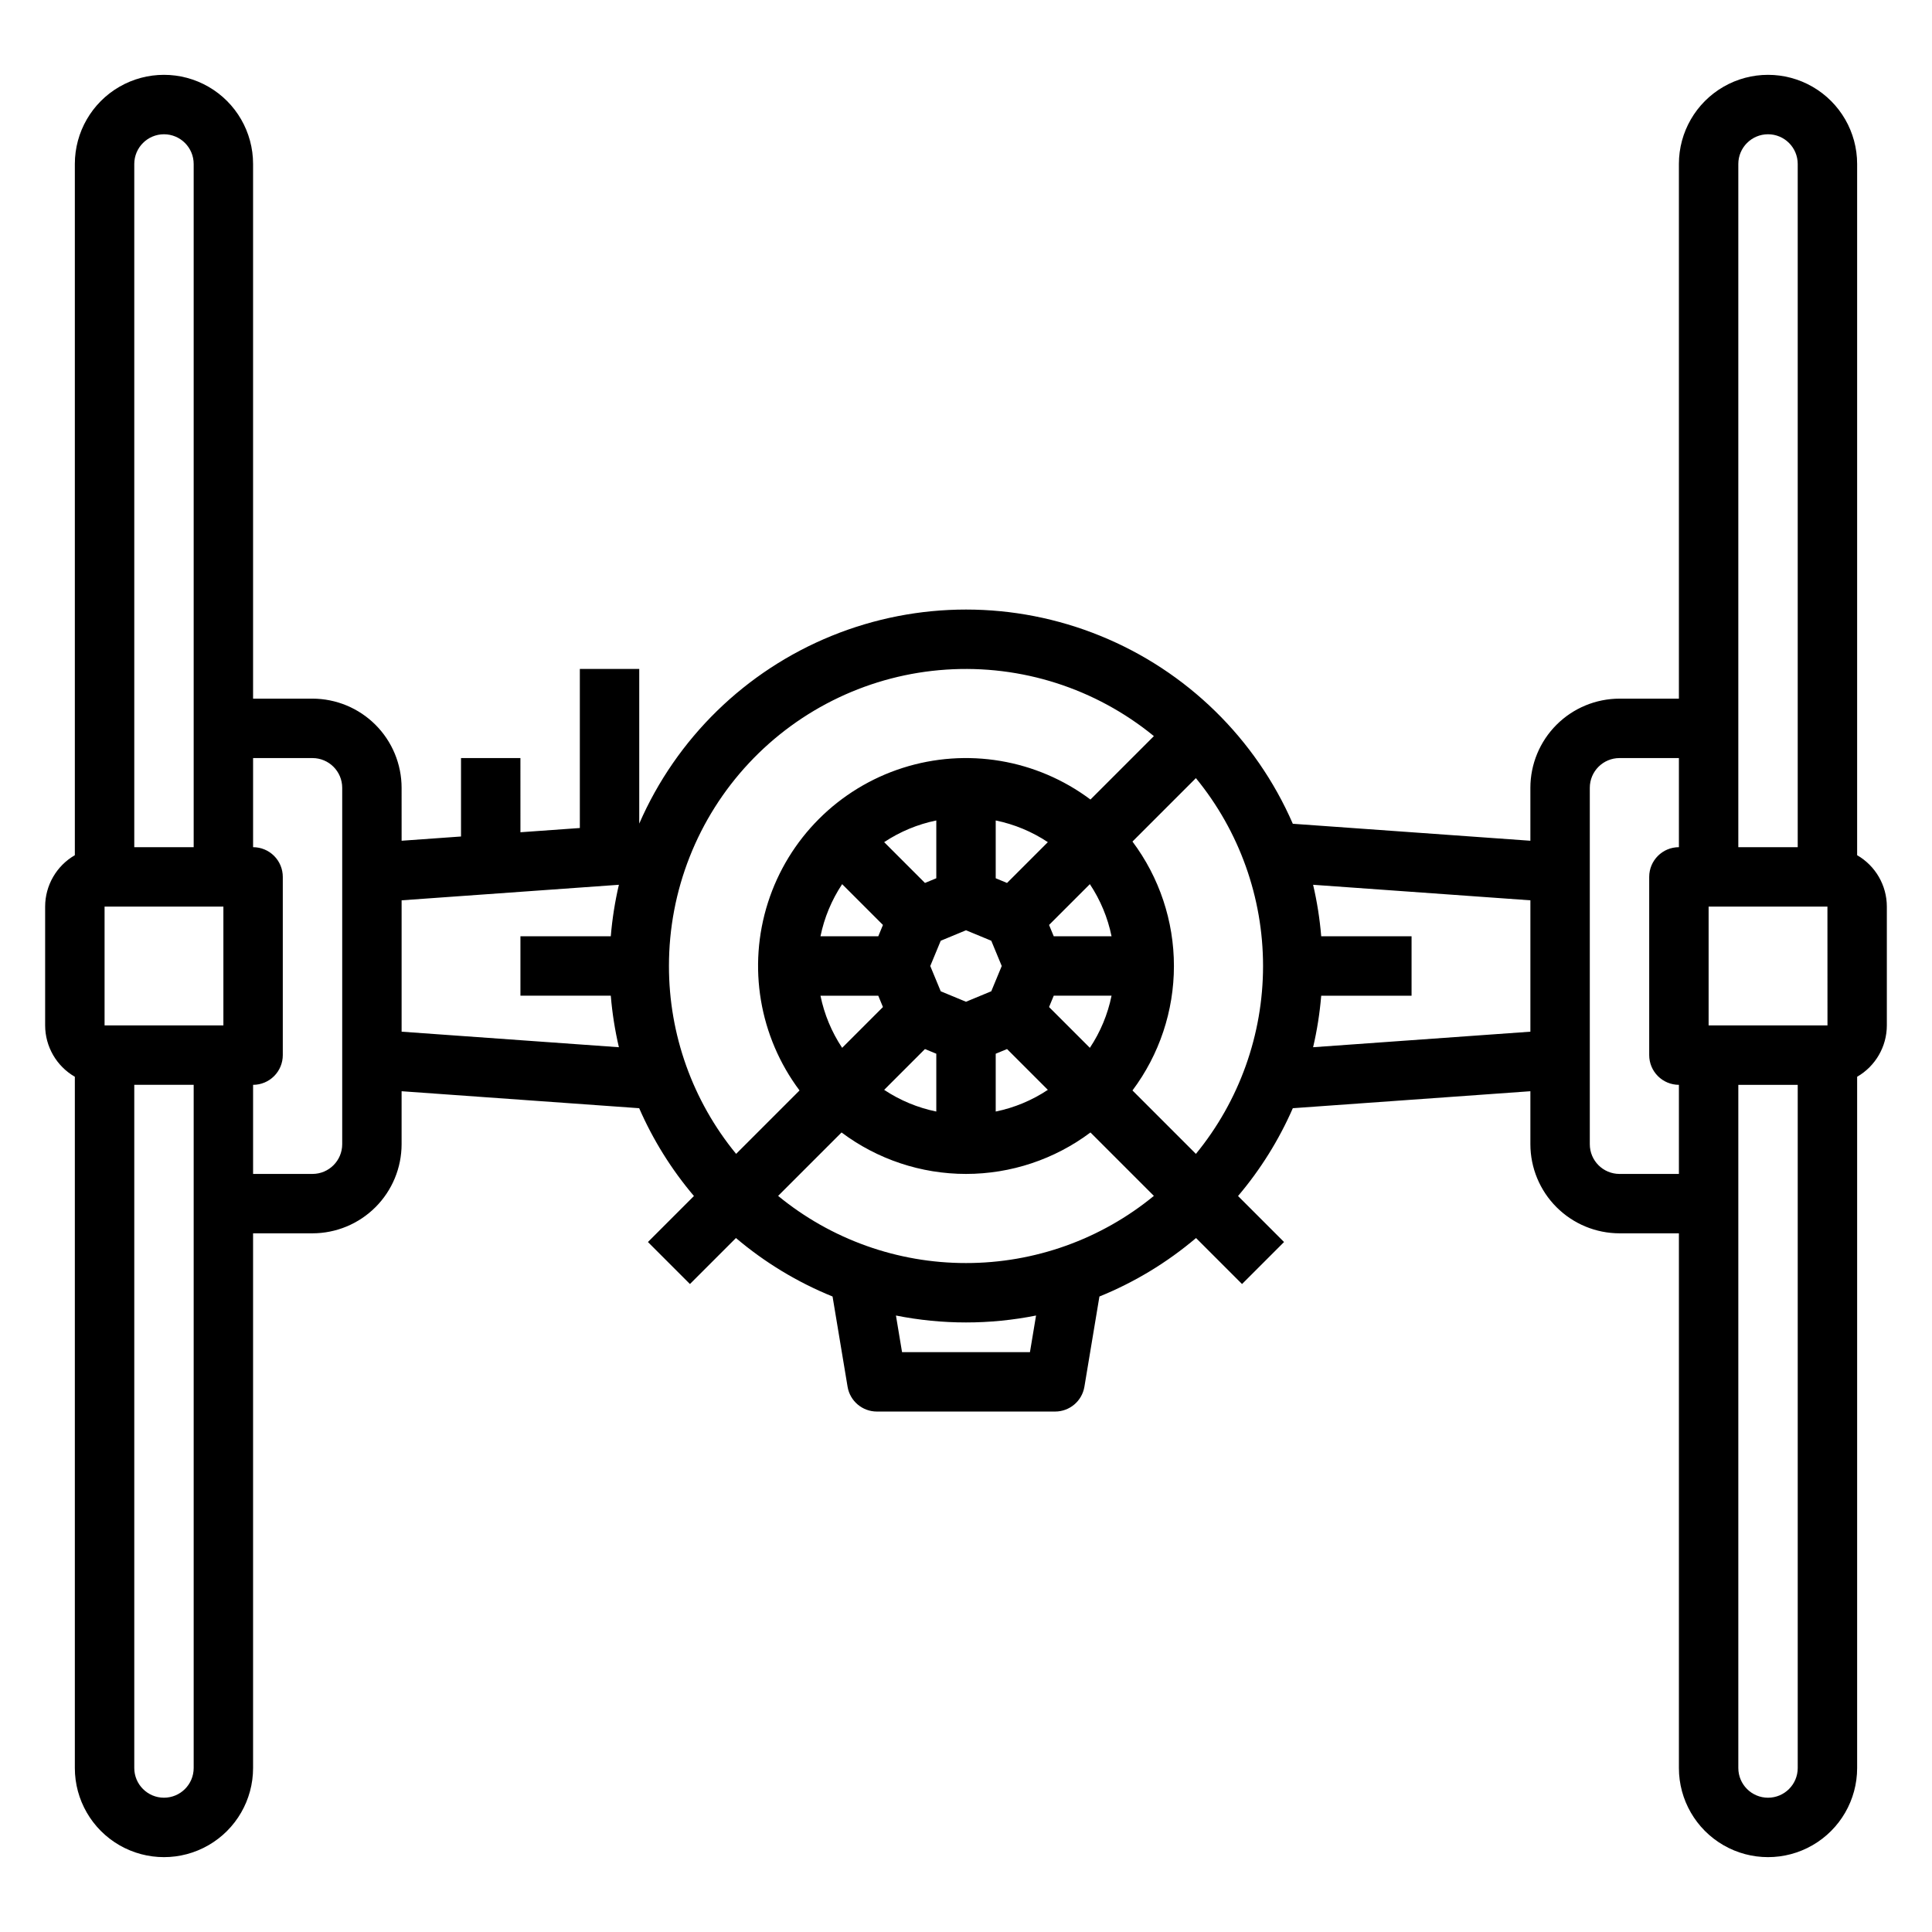
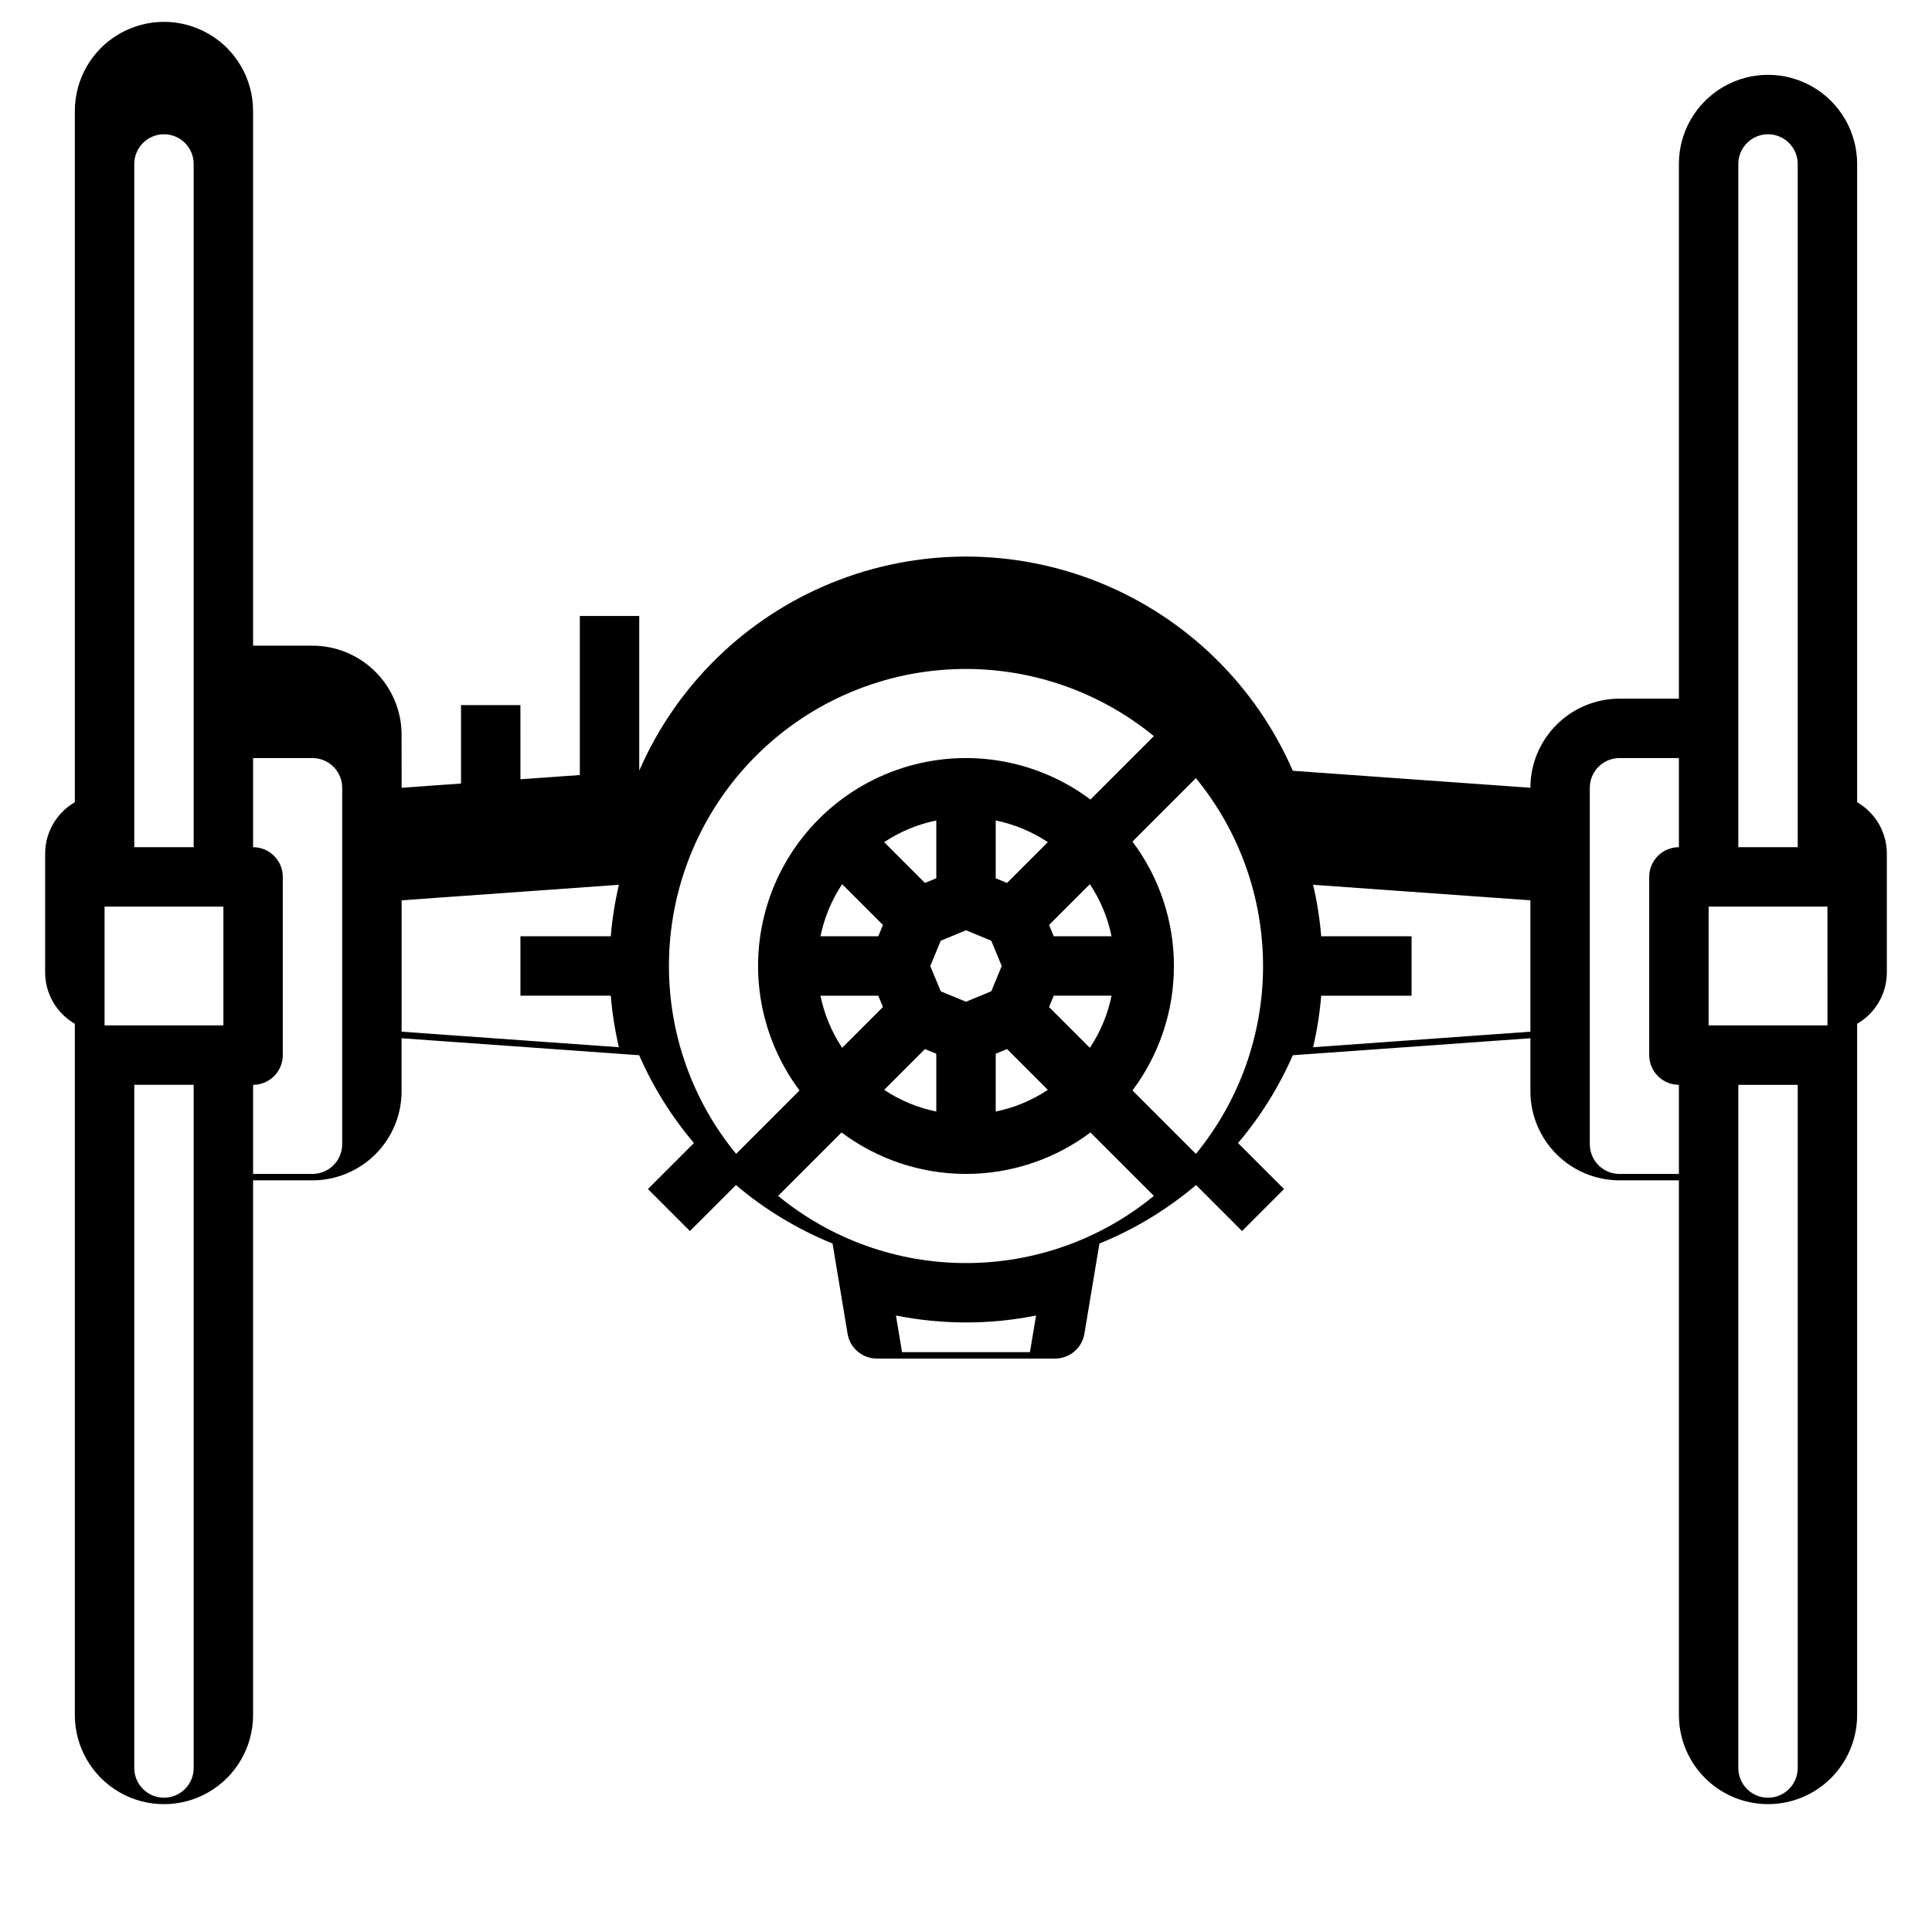
<svg xmlns="http://www.w3.org/2000/svg" fill="#000000" width="800px" height="800px" version="1.1" viewBox="144 144 512 512">
-   <path d="m636.16 370.64v-183.19c0-8.438-4.504-16.234-11.809-20.453-7.309-4.219-16.309-4.219-23.617 0-7.305 4.219-11.809 12.016-11.809 20.453v141.7h-15.742c-6.262 0.008-12.266 2.5-16.691 6.926-4.43 4.43-6.918 10.43-6.926 16.691v14.039l-62.961-4.5h0.004c-9.84-22.613-28.133-40.48-50.969-49.785-22.836-9.309-48.406-9.312-71.246-0.016-22.84 9.293-41.141 27.156-50.988 49.762v-40.988h-15.742v42.152l-15.742 1.125-0.004-19.66h-15.742v20.785l-15.742 1.125-0.004-14.039c-0.008-6.262-2.496-12.262-6.926-16.691-4.426-4.426-10.43-6.918-16.691-6.926h-15.742v-141.7c0-8.438-4.5-16.234-11.809-20.453-7.309-4.219-16.309-4.219-23.617 0-7.305 4.219-11.809 12.016-11.809 20.453v183.19c-4.863 2.809-7.863 7.996-7.871 13.613v31.488c0.008 5.617 3.008 10.805 7.871 13.613v183.19c0 8.438 4.504 16.234 11.809 20.453 7.309 4.219 16.309 4.219 23.617 0 7.309-4.219 11.809-12.016 11.809-20.453v-141.7h15.742c6.262-0.008 12.266-2.5 16.691-6.926 4.43-4.426 6.918-10.43 6.926-16.691v-14.039l62.961 4.5c3.68 8.422 8.57 16.262 14.512 23.27l-12.191 12.191 11.133 11.133 12.191-12.191c7.656 6.492 16.297 11.723 25.602 15.496l3.981 23.91c0.633 3.797 3.918 6.578 7.766 6.578h47.23c3.852 0 7.133-2.781 7.766-6.578l3.981-23.91h0.004c9.301-3.773 17.941-9.004 25.598-15.496l12.191 12.191 11.133-11.133-12.191-12.191c5.941-7.008 10.832-14.848 14.516-23.27l62.957-4.5v14.039c0.008 6.262 2.496 12.266 6.926 16.691 4.426 4.426 10.43 6.918 16.691 6.926h15.742v141.7c0 8.438 4.504 16.234 11.809 20.453 7.309 4.219 16.309 4.219 23.617 0 7.305-4.219 11.809-12.016 11.809-20.453v-183.19c4.863-2.809 7.863-7.996 7.871-13.613v-31.488c-0.008-5.617-3.008-10.805-7.871-13.613zm-7.871 45.102h-31.488v-31.488h31.488l0.012 31.488zm-15.746-236.16c4.348 0.004 7.867 3.527 7.871 7.871v181.06h-15.742v-181.06c0.004-4.344 3.527-7.867 7.871-7.871zm-440.83 236.16v-31.488h31.488v31.488zm15.742-236.16c4.348 0.004 7.867 3.527 7.871 7.871v181.06h-15.742v-181.06c0.004-4.344 3.527-7.867 7.871-7.871zm0 440.83c-4.344-0.004-7.867-3.523-7.871-7.871v-181.05h15.742v181.05c-0.004 4.348-3.523 7.867-7.871 7.871zm47.234-173.18c-0.008 4.348-3.527 7.867-7.875 7.871h-15.742v-23.613c2.086 0 4.09-0.832 5.566-2.309 1.477-1.477 2.305-3.477 2.305-5.566v-47.23c0-2.09-0.828-4.09-2.305-5.566-1.477-1.477-3.481-2.305-5.566-2.305v-23.617h15.742c4.348 0.004 7.867 3.527 7.875 7.871zm15.742-29.824v-34.816l57.582-4.117c-1.051 4.492-1.77 9.055-2.148 13.652h-23.945v15.742h23.945v0.004c0.379 4.598 1.098 9.16 2.148 13.652zm70.848-17.406c-0.012-19.973 7.57-39.199 21.211-53.785 13.641-14.582 32.316-23.438 52.238-24.762 19.926-1.328 39.609 4.973 55.062 17.621l-16.809 16.809c-14.262-10.68-32.805-13.801-49.777-8.375-16.973 5.426-30.27 18.723-35.695 35.695-5.422 16.969-2.305 35.516 8.375 49.777l-16.809 16.809h0.004c-11.523-14.035-17.816-31.633-17.801-49.789zm78.719 9.473-6.695-2.773-2.773-6.699 2.773-6.695 6.699-2.777 6.695 2.773 2.773 6.699-2.773 6.695zm10.875-31.48-3-1.246v-15.316c4.934 1.008 9.625 2.961 13.816 5.746zm-18.746-1.246-3.004 1.242-10.812-10.812c4.195-2.785 8.887-4.738 13.816-5.746zm-24.949 1.562 10.812 10.812-1.242 3.004h-15.316c1.008-4.93 2.961-9.621 5.746-13.816zm9.57 29.562 1.242 3.004-10.812 10.812c-2.785-4.191-4.738-8.883-5.746-13.816zm12.375 14.137 3.004 1.242v15.32c-4.93-1.008-9.621-2.957-13.816-5.746zm18.75 1.242 3.004-1.242 10.812 10.812c-4.191 2.789-8.883 4.742-13.816 5.75zm14.137-12.375 1.242-3.004h15.32c-1.008 4.934-2.957 9.625-5.746 13.816zm1.242-18.75-1.242-3.004 10.812-10.812c2.789 4.191 4.742 8.887 5.75 13.816zm-6.305 110.21-33.895 0.004-1.617-9.707v-0.004c12.258 2.449 24.875 2.449 37.129 0zm-16.945-23.613c-18.16 0.016-35.758-6.273-49.793-17.797l16.809-16.809c9.516 7.133 21.09 10.988 32.98 10.988 11.895 0 23.469-3.856 32.984-10.988l16.809 16.809h-0.004c-14.031 11.523-31.629 17.812-49.785 17.797zm60.922-28.93-16.809-16.809c7.133-9.516 10.988-21.086 10.988-32.98s-3.856-23.465-10.988-32.984l16.809-16.809v0.004c11.508 14.039 17.797 31.633 17.797 49.789s-6.289 35.75-17.797 49.793zm31.066-28.266h-0.004c1.051-4.492 1.77-9.055 2.148-13.652h23.945v-15.746h-23.945c-0.379-4.598-1.098-9.16-2.148-13.652l57.582 4.117v34.816zm81.195 33.578c-4.348-0.004-7.867-3.523-7.871-7.871v-94.465c0.004-4.344 3.523-7.867 7.871-7.871h15.742v23.617c-4.348 0-7.871 3.523-7.871 7.871v47.23c0 2.09 0.828 4.09 2.305 5.566 1.477 1.477 3.481 2.309 5.566 2.309v23.617zm39.359 165.31c-4.344-0.004-7.867-3.523-7.871-7.871v-181.05h15.742v181.05c-0.004 4.348-3.523 7.867-7.871 7.871z" />
+   <path d="m636.16 370.64v-183.19c0-8.438-4.504-16.234-11.809-20.453-7.309-4.219-16.309-4.219-23.617 0-7.305 4.219-11.809 12.016-11.809 20.453v141.7h-15.742c-6.262 0.008-12.266 2.5-16.691 6.926-4.43 4.43-6.918 10.43-6.926 16.691l-62.961-4.5h0.004c-9.84-22.613-28.133-40.48-50.969-49.785-22.836-9.309-48.406-9.312-71.246-0.016-22.84 9.293-41.141 27.156-50.988 49.762v-40.988h-15.742v42.152l-15.742 1.125-0.004-19.66h-15.742v20.785l-15.742 1.125-0.004-14.039c-0.008-6.262-2.496-12.262-6.926-16.691-4.426-4.426-10.43-6.918-16.691-6.926h-15.742v-141.7c0-8.438-4.5-16.234-11.809-20.453-7.309-4.219-16.309-4.219-23.617 0-7.305 4.219-11.809 12.016-11.809 20.453v183.19c-4.863 2.809-7.863 7.996-7.871 13.613v31.488c0.008 5.617 3.008 10.805 7.871 13.613v183.19c0 8.438 4.504 16.234 11.809 20.453 7.309 4.219 16.309 4.219 23.617 0 7.309-4.219 11.809-12.016 11.809-20.453v-141.7h15.742c6.262-0.008 12.266-2.5 16.691-6.926 4.43-4.426 6.918-10.43 6.926-16.691v-14.039l62.961 4.5c3.68 8.422 8.57 16.262 14.512 23.27l-12.191 12.191 11.133 11.133 12.191-12.191c7.656 6.492 16.297 11.723 25.602 15.496l3.981 23.91c0.633 3.797 3.918 6.578 7.766 6.578h47.23c3.852 0 7.133-2.781 7.766-6.578l3.981-23.91h0.004c9.301-3.773 17.941-9.004 25.598-15.496l12.191 12.191 11.133-11.133-12.191-12.191c5.941-7.008 10.832-14.848 14.516-23.27l62.957-4.5v14.039c0.008 6.262 2.496 12.266 6.926 16.691 4.426 4.426 10.43 6.918 16.691 6.926h15.742v141.7c0 8.438 4.504 16.234 11.809 20.453 7.309 4.219 16.309 4.219 23.617 0 7.305-4.219 11.809-12.016 11.809-20.453v-183.19c4.863-2.809 7.863-7.996 7.871-13.613v-31.488c-0.008-5.617-3.008-10.805-7.871-13.613zm-7.871 45.102h-31.488v-31.488h31.488l0.012 31.488zm-15.746-236.16c4.348 0.004 7.867 3.527 7.871 7.871v181.06h-15.742v-181.06c0.004-4.344 3.527-7.867 7.871-7.871zm-440.83 236.16v-31.488h31.488v31.488zm15.742-236.16c4.348 0.004 7.867 3.527 7.871 7.871v181.06h-15.742v-181.06c0.004-4.344 3.527-7.867 7.871-7.871zm0 440.83c-4.344-0.004-7.867-3.523-7.871-7.871v-181.05h15.742v181.05c-0.004 4.348-3.523 7.867-7.871 7.871zm47.234-173.18c-0.008 4.348-3.527 7.867-7.875 7.871h-15.742v-23.613c2.086 0 4.09-0.832 5.566-2.309 1.477-1.477 2.305-3.477 2.305-5.566v-47.23c0-2.09-0.828-4.09-2.305-5.566-1.477-1.477-3.481-2.305-5.566-2.305v-23.617h15.742c4.348 0.004 7.867 3.527 7.875 7.871zm15.742-29.824v-34.816l57.582-4.117c-1.051 4.492-1.77 9.055-2.148 13.652h-23.945v15.742h23.945v0.004c0.379 4.598 1.098 9.16 2.148 13.652zm70.848-17.406c-0.012-19.973 7.57-39.199 21.211-53.785 13.641-14.582 32.316-23.438 52.238-24.762 19.926-1.328 39.609 4.973 55.062 17.621l-16.809 16.809c-14.262-10.68-32.805-13.801-49.777-8.375-16.973 5.426-30.27 18.723-35.695 35.695-5.422 16.969-2.305 35.516 8.375 49.777l-16.809 16.809h0.004c-11.523-14.035-17.816-31.633-17.801-49.789zm78.719 9.473-6.695-2.773-2.773-6.699 2.773-6.695 6.699-2.777 6.695 2.773 2.773 6.699-2.773 6.695zm10.875-31.48-3-1.246v-15.316c4.934 1.008 9.625 2.961 13.816 5.746zm-18.746-1.246-3.004 1.242-10.812-10.812c4.195-2.785 8.887-4.738 13.816-5.746zm-24.949 1.562 10.812 10.812-1.242 3.004h-15.316c1.008-4.93 2.961-9.621 5.746-13.816zm9.57 29.562 1.242 3.004-10.812 10.812c-2.785-4.191-4.738-8.883-5.746-13.816zm12.375 14.137 3.004 1.242v15.32c-4.93-1.008-9.621-2.957-13.816-5.746zm18.75 1.242 3.004-1.242 10.812 10.812c-4.191 2.789-8.883 4.742-13.816 5.75zm14.137-12.375 1.242-3.004h15.32c-1.008 4.934-2.957 9.625-5.746 13.816zm1.242-18.75-1.242-3.004 10.812-10.812c2.789 4.191 4.742 8.887 5.75 13.816zm-6.305 110.21-33.895 0.004-1.617-9.707v-0.004c12.258 2.449 24.875 2.449 37.129 0zm-16.945-23.613c-18.16 0.016-35.758-6.273-49.793-17.797l16.809-16.809c9.516 7.133 21.09 10.988 32.98 10.988 11.895 0 23.469-3.856 32.984-10.988l16.809 16.809h-0.004c-14.031 11.523-31.629 17.812-49.785 17.797zm60.922-28.93-16.809-16.809c7.133-9.516 10.988-21.086 10.988-32.98s-3.856-23.465-10.988-32.984l16.809-16.809v0.004c11.508 14.039 17.797 31.633 17.797 49.789s-6.289 35.75-17.797 49.793zm31.066-28.266h-0.004c1.051-4.492 1.77-9.055 2.148-13.652h23.945v-15.746h-23.945c-0.379-4.598-1.098-9.16-2.148-13.652l57.582 4.117v34.816zm81.195 33.578c-4.348-0.004-7.867-3.523-7.871-7.871v-94.465c0.004-4.344 3.523-7.867 7.871-7.871h15.742v23.617c-4.348 0-7.871 3.523-7.871 7.871v47.23c0 2.09 0.828 4.09 2.305 5.566 1.477 1.477 3.481 2.309 5.566 2.309v23.617zm39.359 165.31c-4.344-0.004-7.867-3.523-7.871-7.871v-181.05h15.742v181.05c-0.004 4.348-3.523 7.867-7.871 7.871z" />
</svg>